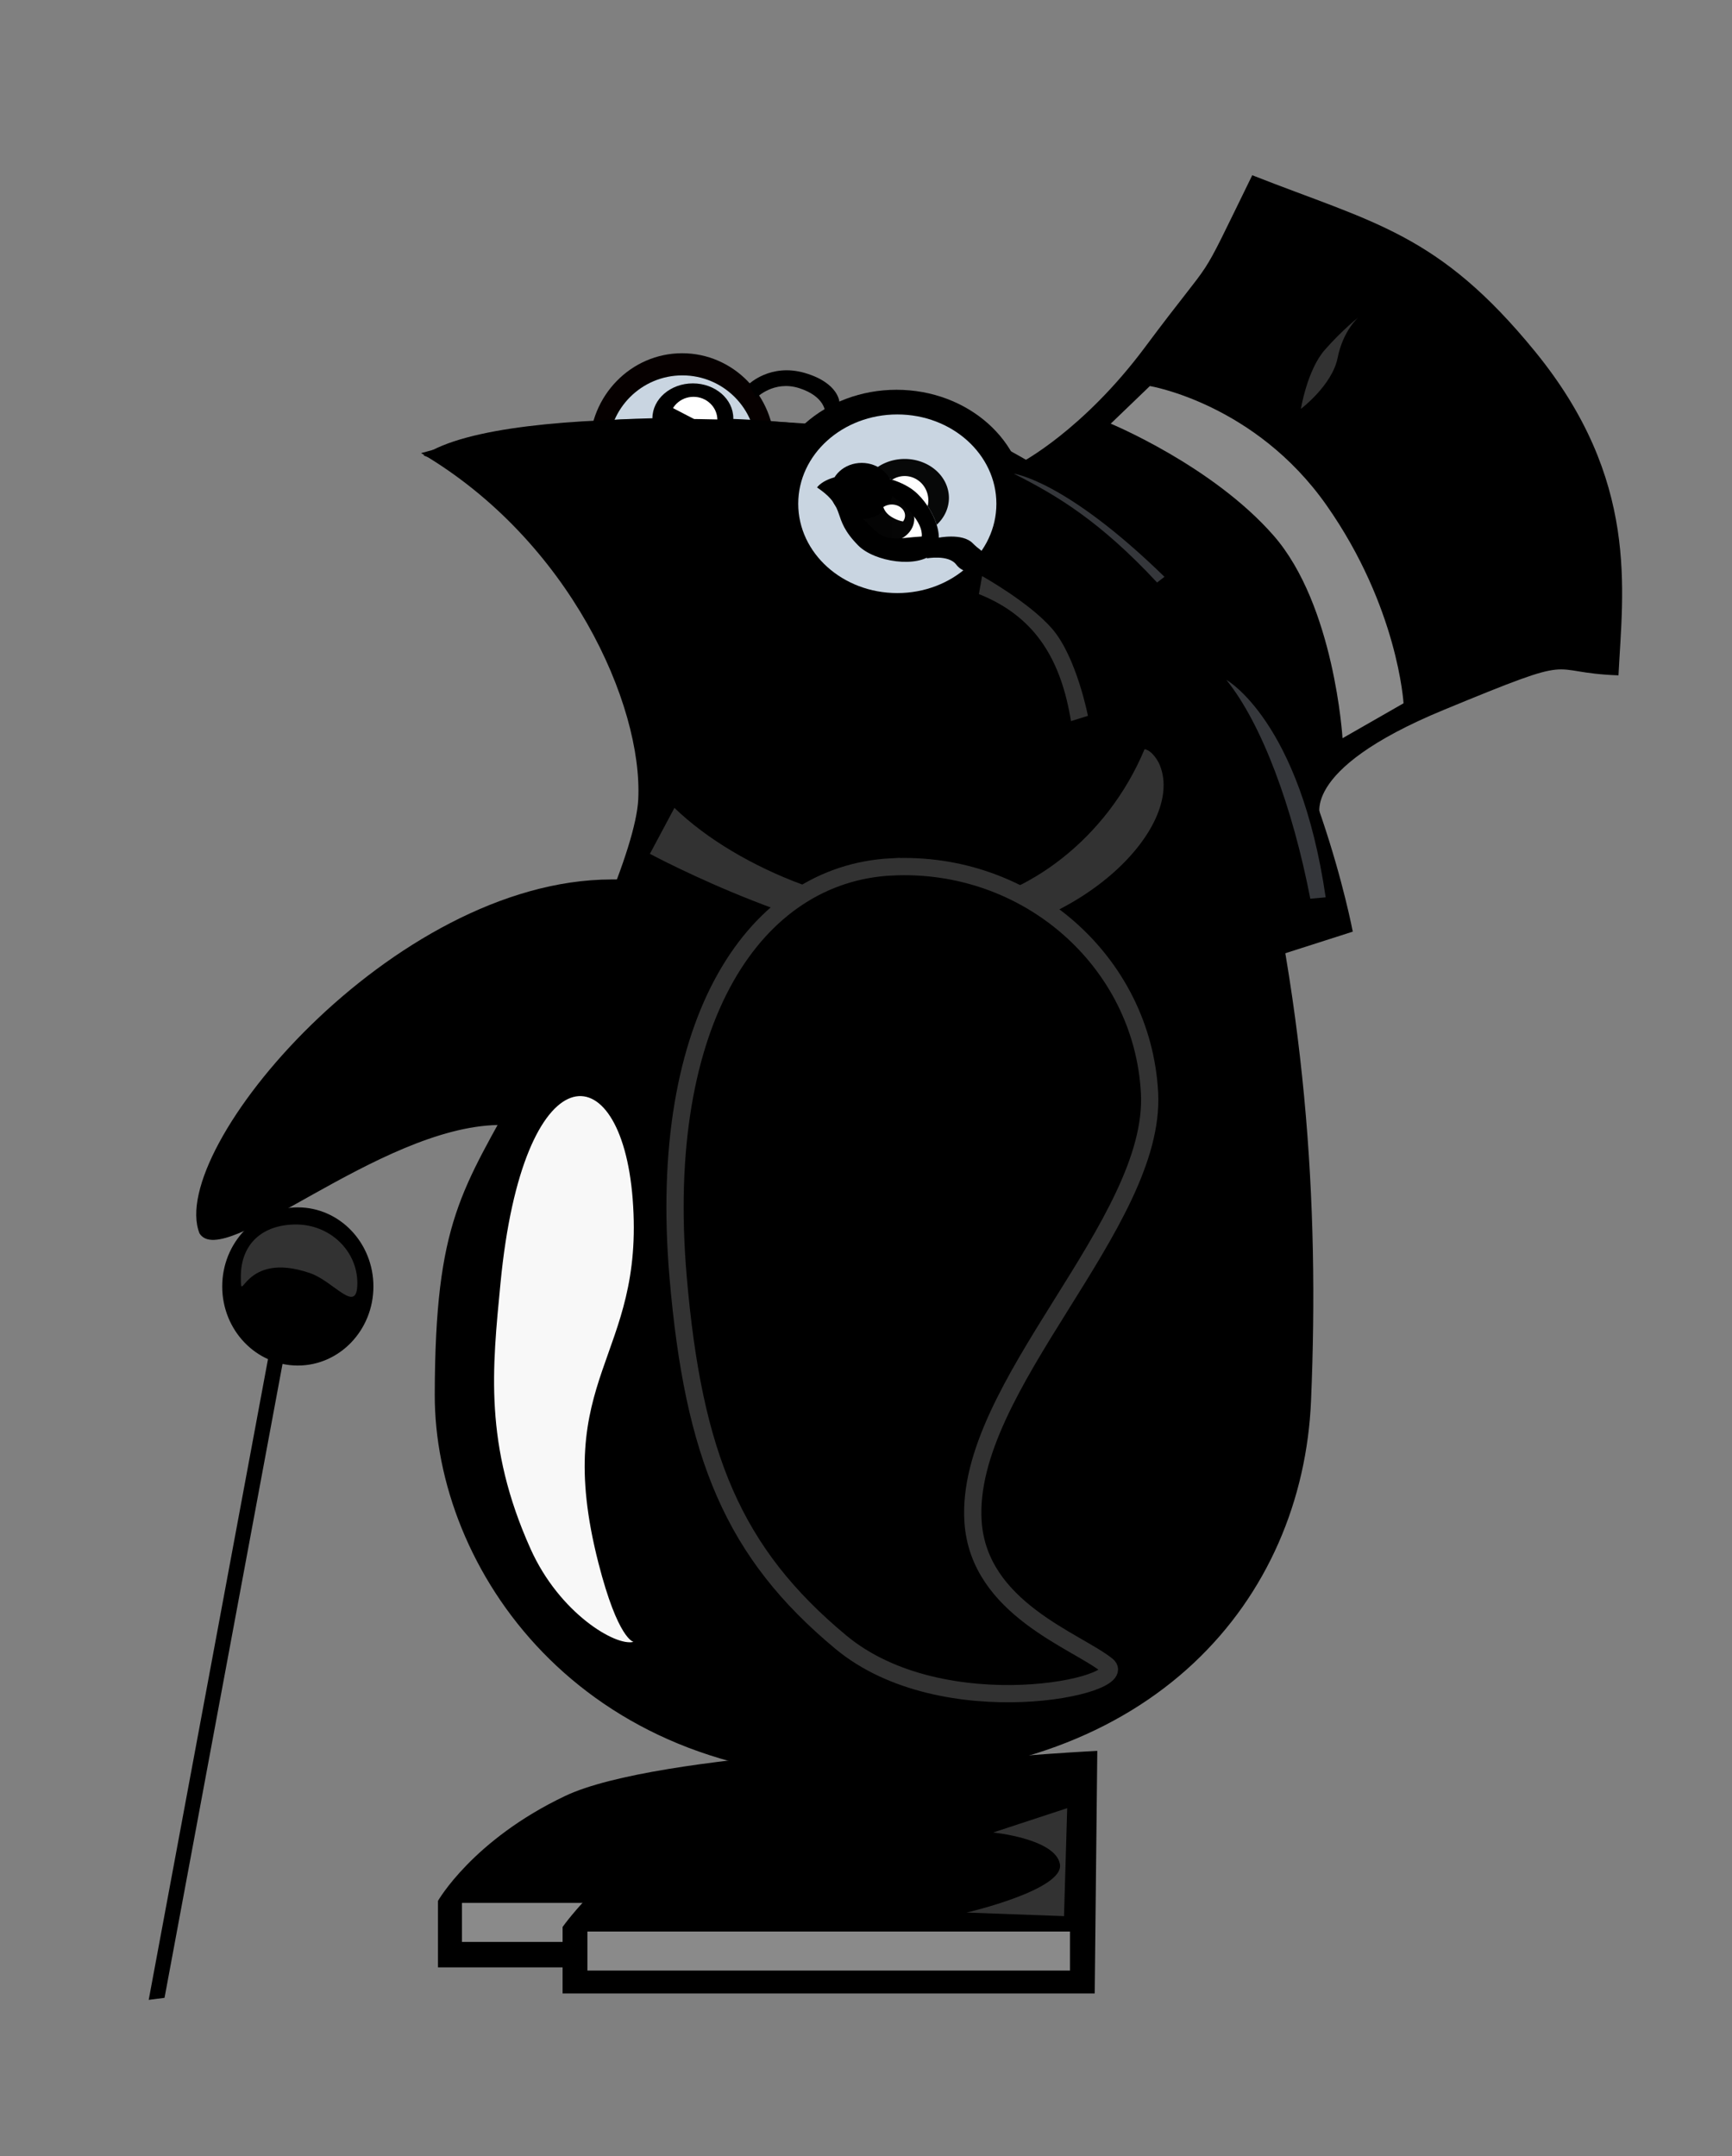
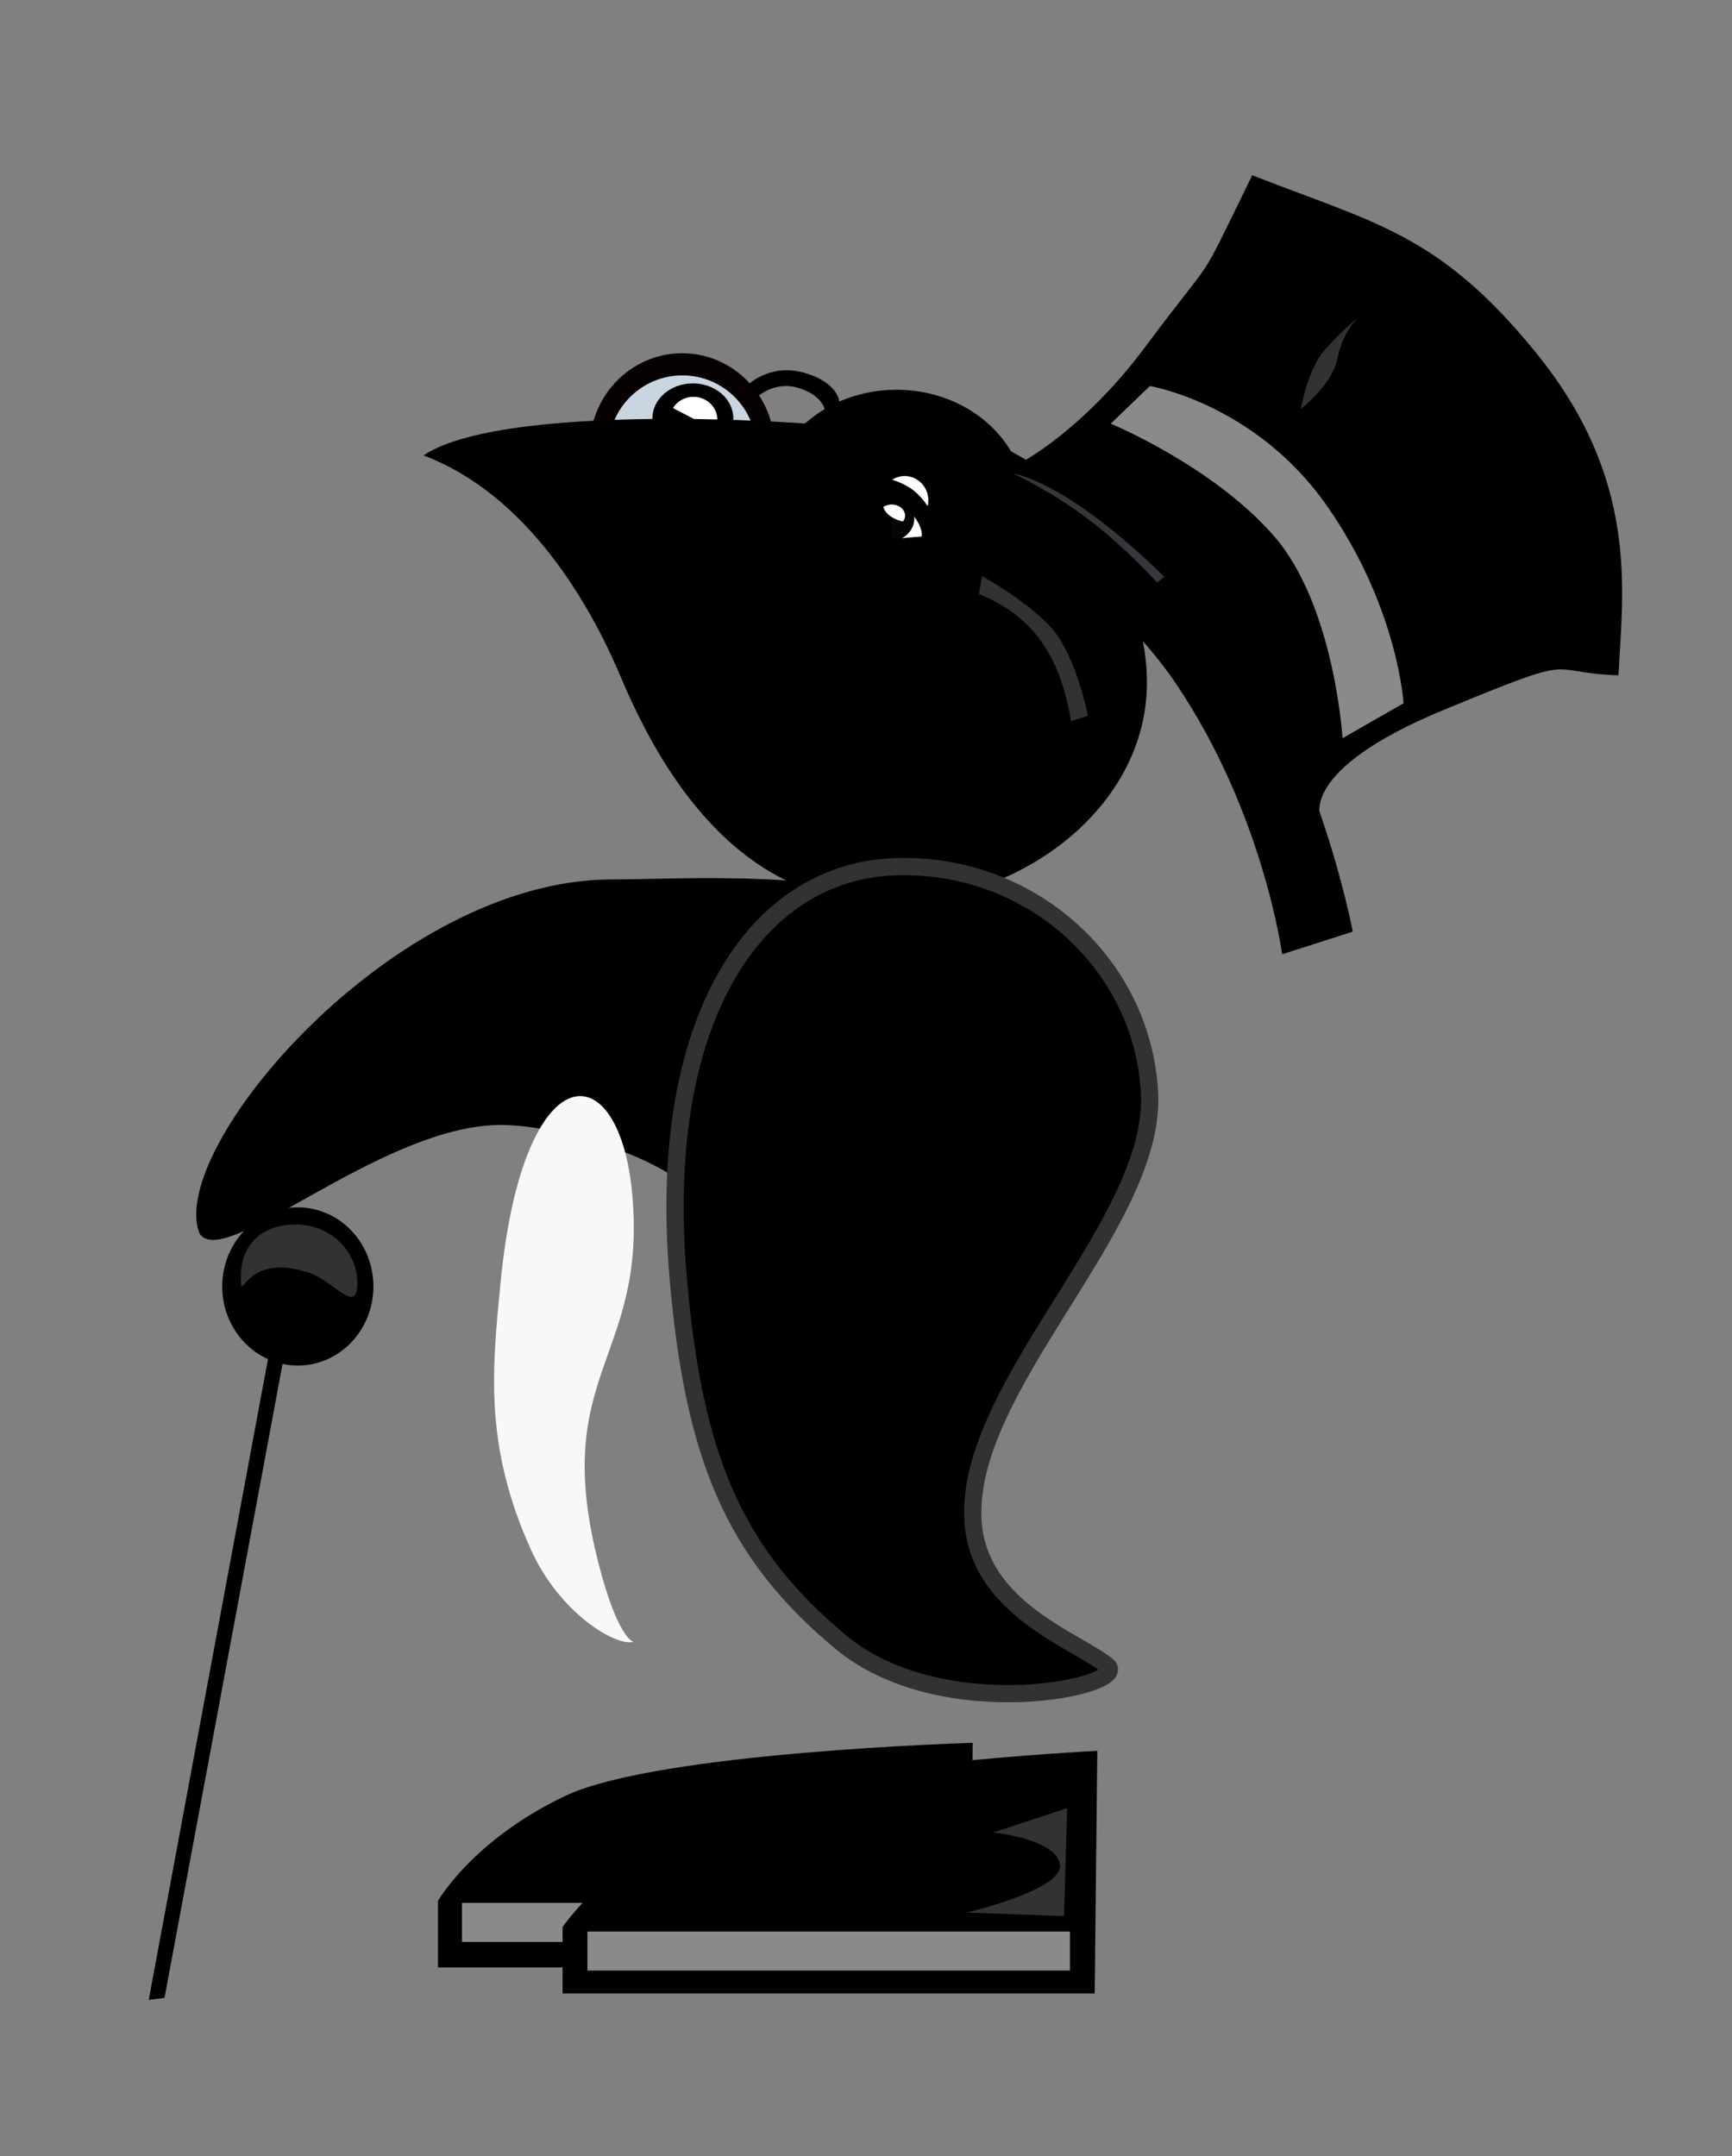
<svg xmlns="http://www.w3.org/2000/svg" version="1.1" viewBox="0 0 602.5 750">
  <rect x="0" y="0" width="602.5" height="750" fill="#808080" stroke="none" />
  <path d="m196.63 624.73c32.227-15.303 141.73-18.461 141.73-18.461l-0.905 78.105h-185.1v-23.122s12.049-21.22 44.276-36.523z" />
  <ellipse cx="103.6" cy="447.51" rx="26.297" ry="27.512" />
  <path d="m212.71 305.93c-76.006 0.09-154.88 93.89-143.31 123.12 8.345 13.394 62.234-36.994 103.92-37.709 20.445-0.351 62.896 12.016 73.798 29.833 10.903 17.818 75.026 53.273 110.46 4.454 35.438-48.819 6.876-90.934-28.36-107.41-35.236-16.479-91.953-12.255-116.51-12.286z" />
  <ellipse cx="237.29" cy="155.93" rx="32.203" ry="33.051" fill="#060000" />
  <circle cx="237.38" cy="156.31" r="25.728" fill="#c9d5e1" />
  <rect x="160.69" y="661.94" width="169.97" height="13.575" fill="#8a8a8a" />
  <ellipse cx="241.02" cy="145.52" rx="14.07" ry="12.153" stroke-width="0" />
-   <path d="m237.35 145.38c-29.333 0.083-54.432 2.025-90.88 12.242 51.696 30.398 77.196 87.542 75.55 120.49-0.833 16.679-18.223 57.01-40.872 98.636-20.423 37.535-29.766 47.645-29.915 108.33-0.149 60.687 50.326 134.12 150.3 133.54 99.974-0.585 151.61-62.439 154.53-131.38 2.916-68.937-1.718-139.97-22.848-219.81s-80.76-122.05-195.86-122.05z" />
  <ellipse cx="241.24" cy="146.09" rx="8.311" ry="8.053" fill="#fff" />
  <path d="m398.97 237.45c0 43.191-43.585 76.665-91.024 76.665s-75.311-38.901-92.049-78.716c-10.288-24.473-32.07-63.214-68.574-76.978 29.506-19.89 151.14-11.692 168.83-6.867 45.766 12.487 82.819 42.705 82.819 85.896z" stroke-width="0" />
  <ellipse cx="311.86" cy="175.42" rx="44.915" ry="39.831" />
  <path d="m336.81 149.41s51.48 22.772 86.16 64.405 47.61 110.27 47.61 110.27l-24.564 7.864s-6.549-49.106-36.868-94.026-85.427-66.347-85.427-66.347z" />
-   <ellipse cx="312.14" cy="175.24" rx="34.466" ry="31.068" fill="#c9d5e1" />
  <path d="m244.6 630.1c31.93-15.9 137.11-21.04 137.11-21.04l-0.905 84.387h-185.1v-23.122s16.968-24.318 48.896-40.219z" stroke-width="0" />
-   <path d="m403.11 265.39c9.981 21.264-26.074 59.081-75.755 62.344-39.315 2.582-101.28-30.72-101.28-30.72l8.54-15.99c22.267 21.614 64.654 38.204 96.126 34.399 26.568-3.212 54.358-23.616 67.408-54.793 0 0 2.355-0.015 4.959 4.759z" fill="#323232" stroke-width="0" />
  <path d="m310.06 301.57c47.119-2.408 87.328 32.741 89.818 78.514s-64.524 102.22-61.39 149.29c2.009 30.172 35.941 41.359 46.624 49.951 8.932 7.184-57.026 21.51-92.648-8.112-37.302-31.019-51.238-64.666-56.577-127.04-7.697-89.92 27.053-140.2 74.172-142.61z" stroke="#323232" stroke-width="6" />
  <path d="m220.08 417.07c4.35 55.901-28.631 61.183-11.942 126.51 6.854 26.832 12.238 27.556 12.238 27.556-6.15 1.66-25.731-9.918-35.784-32.269-16.306-36.253-13.331-62.957-10.492-92.466 7.805-81.132 41.953-81.093 45.981-29.332z" fill="#f8f8f8" />
  <path d="m563.01 234.93c-26.632-0.942-11.542-8.326-60.801 12.02-51.559 21.296-42.7 38.015-42.7 38.015s-12.092-34.065-46.603-75.693c-28.038-33.82-57.766-48.325-57.766-48.325s21.622-11.229 43.193-40.204c26.233-35.238 16.893-18.159 37.28-59.786 42.313 16.67 64.759 20.102 98.443 61.403 36.365 44.588 30.431 83.074 28.954 112.57z" />
  <path d="m400 134.29s36.62 6.082 61.476 41.51 26.763 68.845 26.763 68.845l-21.224 12.158s-2.764-46.247-23.983-70.507c-21.219-24.259-56.645-38.917-56.645-38.917z" fill="#d5d5d5" fill-opacity=".646" />
  <rect transform="matrix(.992 -.128 -.183 .983 0 0)" x="187.2" y="504.36" width="5.547" height="227.73" />
  <rect x="204.34" y="671.91" width="167.87" height="13.575" fill="#8a8a8a" />
  <path d="m460.86 121.7c6.139-6.999 11.67-11.295 11.67-11.295s-5.316 4.529-7.217 14.08c-1.901 9.55-12.774 17.749-12.774 17.749s2.183-13.536 8.322-20.534z" fill="#323232" stroke-width="0" />
  <path d="m345.46 637.46 25.777-8.47-1.105 37.561-33.878-1.244s33.957-7.892 32.464-16.804c-1.493-8.912-23.258-11.044-23.258-11.044z" fill="#323232" stroke-width="0" />
  <g stroke-width="0">
-     <path d="m461.15 312.15-5.347 0.481c-6.166-31.905-16.829-60.793-29.206-76.14 0 0 25.632 14.216 34.553 75.659z" fill="#71747d" fill-opacity=".473" />
+     <path d="m461.15 312.15-5.347 0.481z" fill="#71747d" fill-opacity=".473" />
    <path d="m405.08 200.65-2.57 1.984c-19.579-21.031-34.504-30.15-49.855-37.855 0 0 17.884 2.188 52.424 35.872z" fill="#71747d" fill-opacity=".473" />
    <path d="m314.7 159.65a15.396 13.567 0 0 0-12.42 5.572c5.219 0.509 10.507 2.026 14.449 4.611 3.858 2.529 7.563 7.729 9.107 12.729a15.396 13.567 0 0 0 4.26-9.346 15.396 13.567 0 0 0-15.396-13.566z" fill-opacity=".963" />
    <path d="m314.7 165.6a8.232 8.46 0 0 0-4.551 1.416c2.37 0.761 4.59 1.755 6.492 3.002 2.163 1.418 4.276 3.679 5.99 6.271a8.232 8.46 0 0 0 0.301-2.231 8.232 8.46 0 0 0-8.232-8.459z" fill="#fff" />
  </g>
  <rect x="310.27" y="179.56" width="11.515" height="11.515" fill="#fff" />
  <ellipse cx="308.91" cy="180.39" rx="9.146" ry="8.079" fill-opacity=".977" stroke-width="0" />
  <ellipse cx="299.76" cy="170.78" rx="10.823" ry="9.756" stroke-width="0" />
  <path d="m298.63 165.02c-6.309-0.033-12.003 1.493-14.418 4.535 10.823 7.317 4.569 10.28 14.307 20.17 5.729 5.819 20.836 8.004 26.117 2.723 5.281-5.281-1.077-18.132-7.906-22.609-4.869-3.192-11.791-4.785-18.1-4.818zm13.277 8.686c2.574 1.899 9.245 7.844 8.74 12.923-7.921 0.434-11.986 2.193-16.719-2.54-4.733-4.733-9.266-7.755-4.95-12.071 5.127-5.017 10.355-0.21 12.929 1.688z" />
  <g stroke-width="0">
    <path d="m314.14 181.39a4.608 3.861 0 0 0 0.692-2.025 4.608 3.861 0 0 0-4.607-3.861 4.608 3.861 0 0 0-2.953 0.901c0.453 1.336 1.419 2.574 3.058 3.535 1.255 0.736 2.551 1.242 3.811 1.45z" fill="#fff" fill-opacity=".995" />
    <path d="m326.29 187.09s8.468-1.806 12.079 1.878c3.611 3.684 8.957 6.201 8.957 6.201l-3.811 8.079c-4.421-5.03-8.208-3.294-10.887-6.862s-10.302-2.132-10.302-2.132z" />
    <path d="m341.63 200.4s16.477 9.166 24.39 18.344c8.464 9.815 12.434 30.264 12.434 30.264l-5.892 1.841c-3.407-20.76-11.947-36.187-32.037-44.189z" fill="#fff" fill-opacity=".198" />
  </g>
  <path d="m260.44 133.67s7.605-7.418 19.517-3.934 12.07 10.261 12.07 10.261l-4.979 3.377s-0.053-5.443-8.96-8.325-14.991 3.346-14.991 3.346z" />
  <path d="m124.31 446.35c0 11.263-8.099-0.588-16.421-3.463-23.612-8.158-24.107 12.417-24.107 1.154s7.445-18.084 19.216-18.084c11.77 0 21.312 9.13 21.312 20.393z" fill="#323232" />
  <path d="m231.89 140.81 18.007 9.352-3.636 5.542-13.679-2.771z" stroke-width="0" />
</svg>